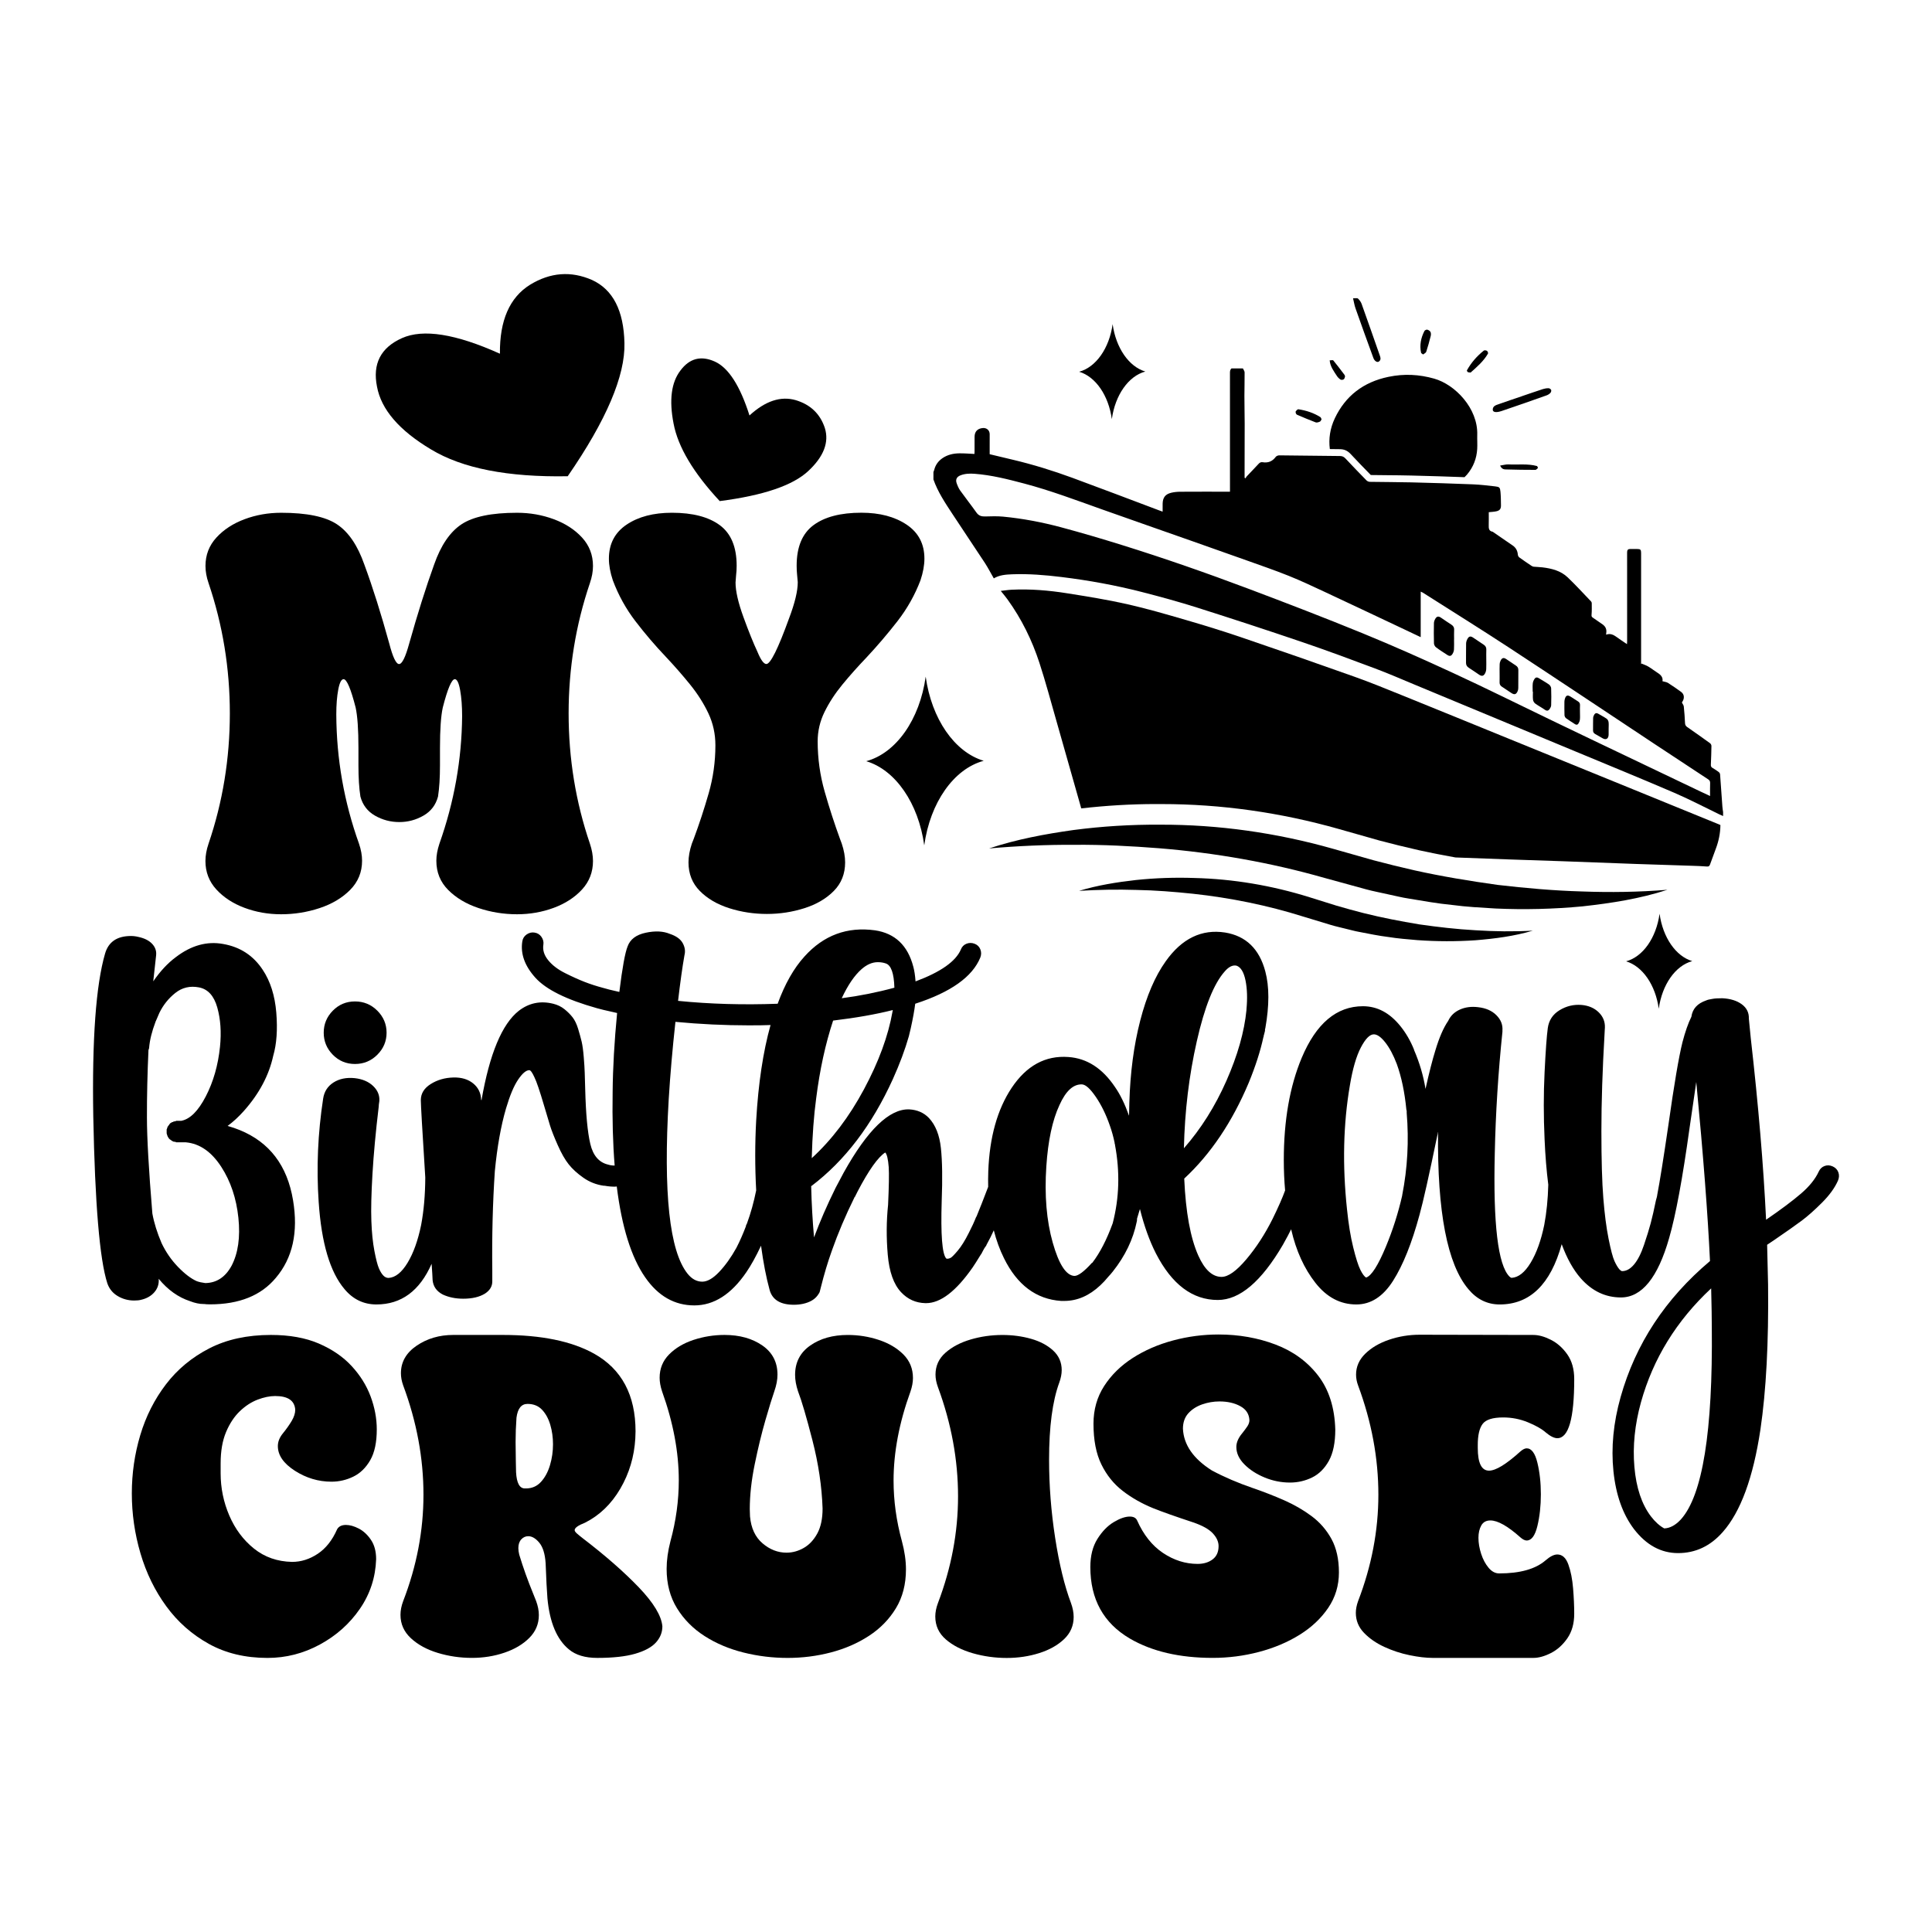
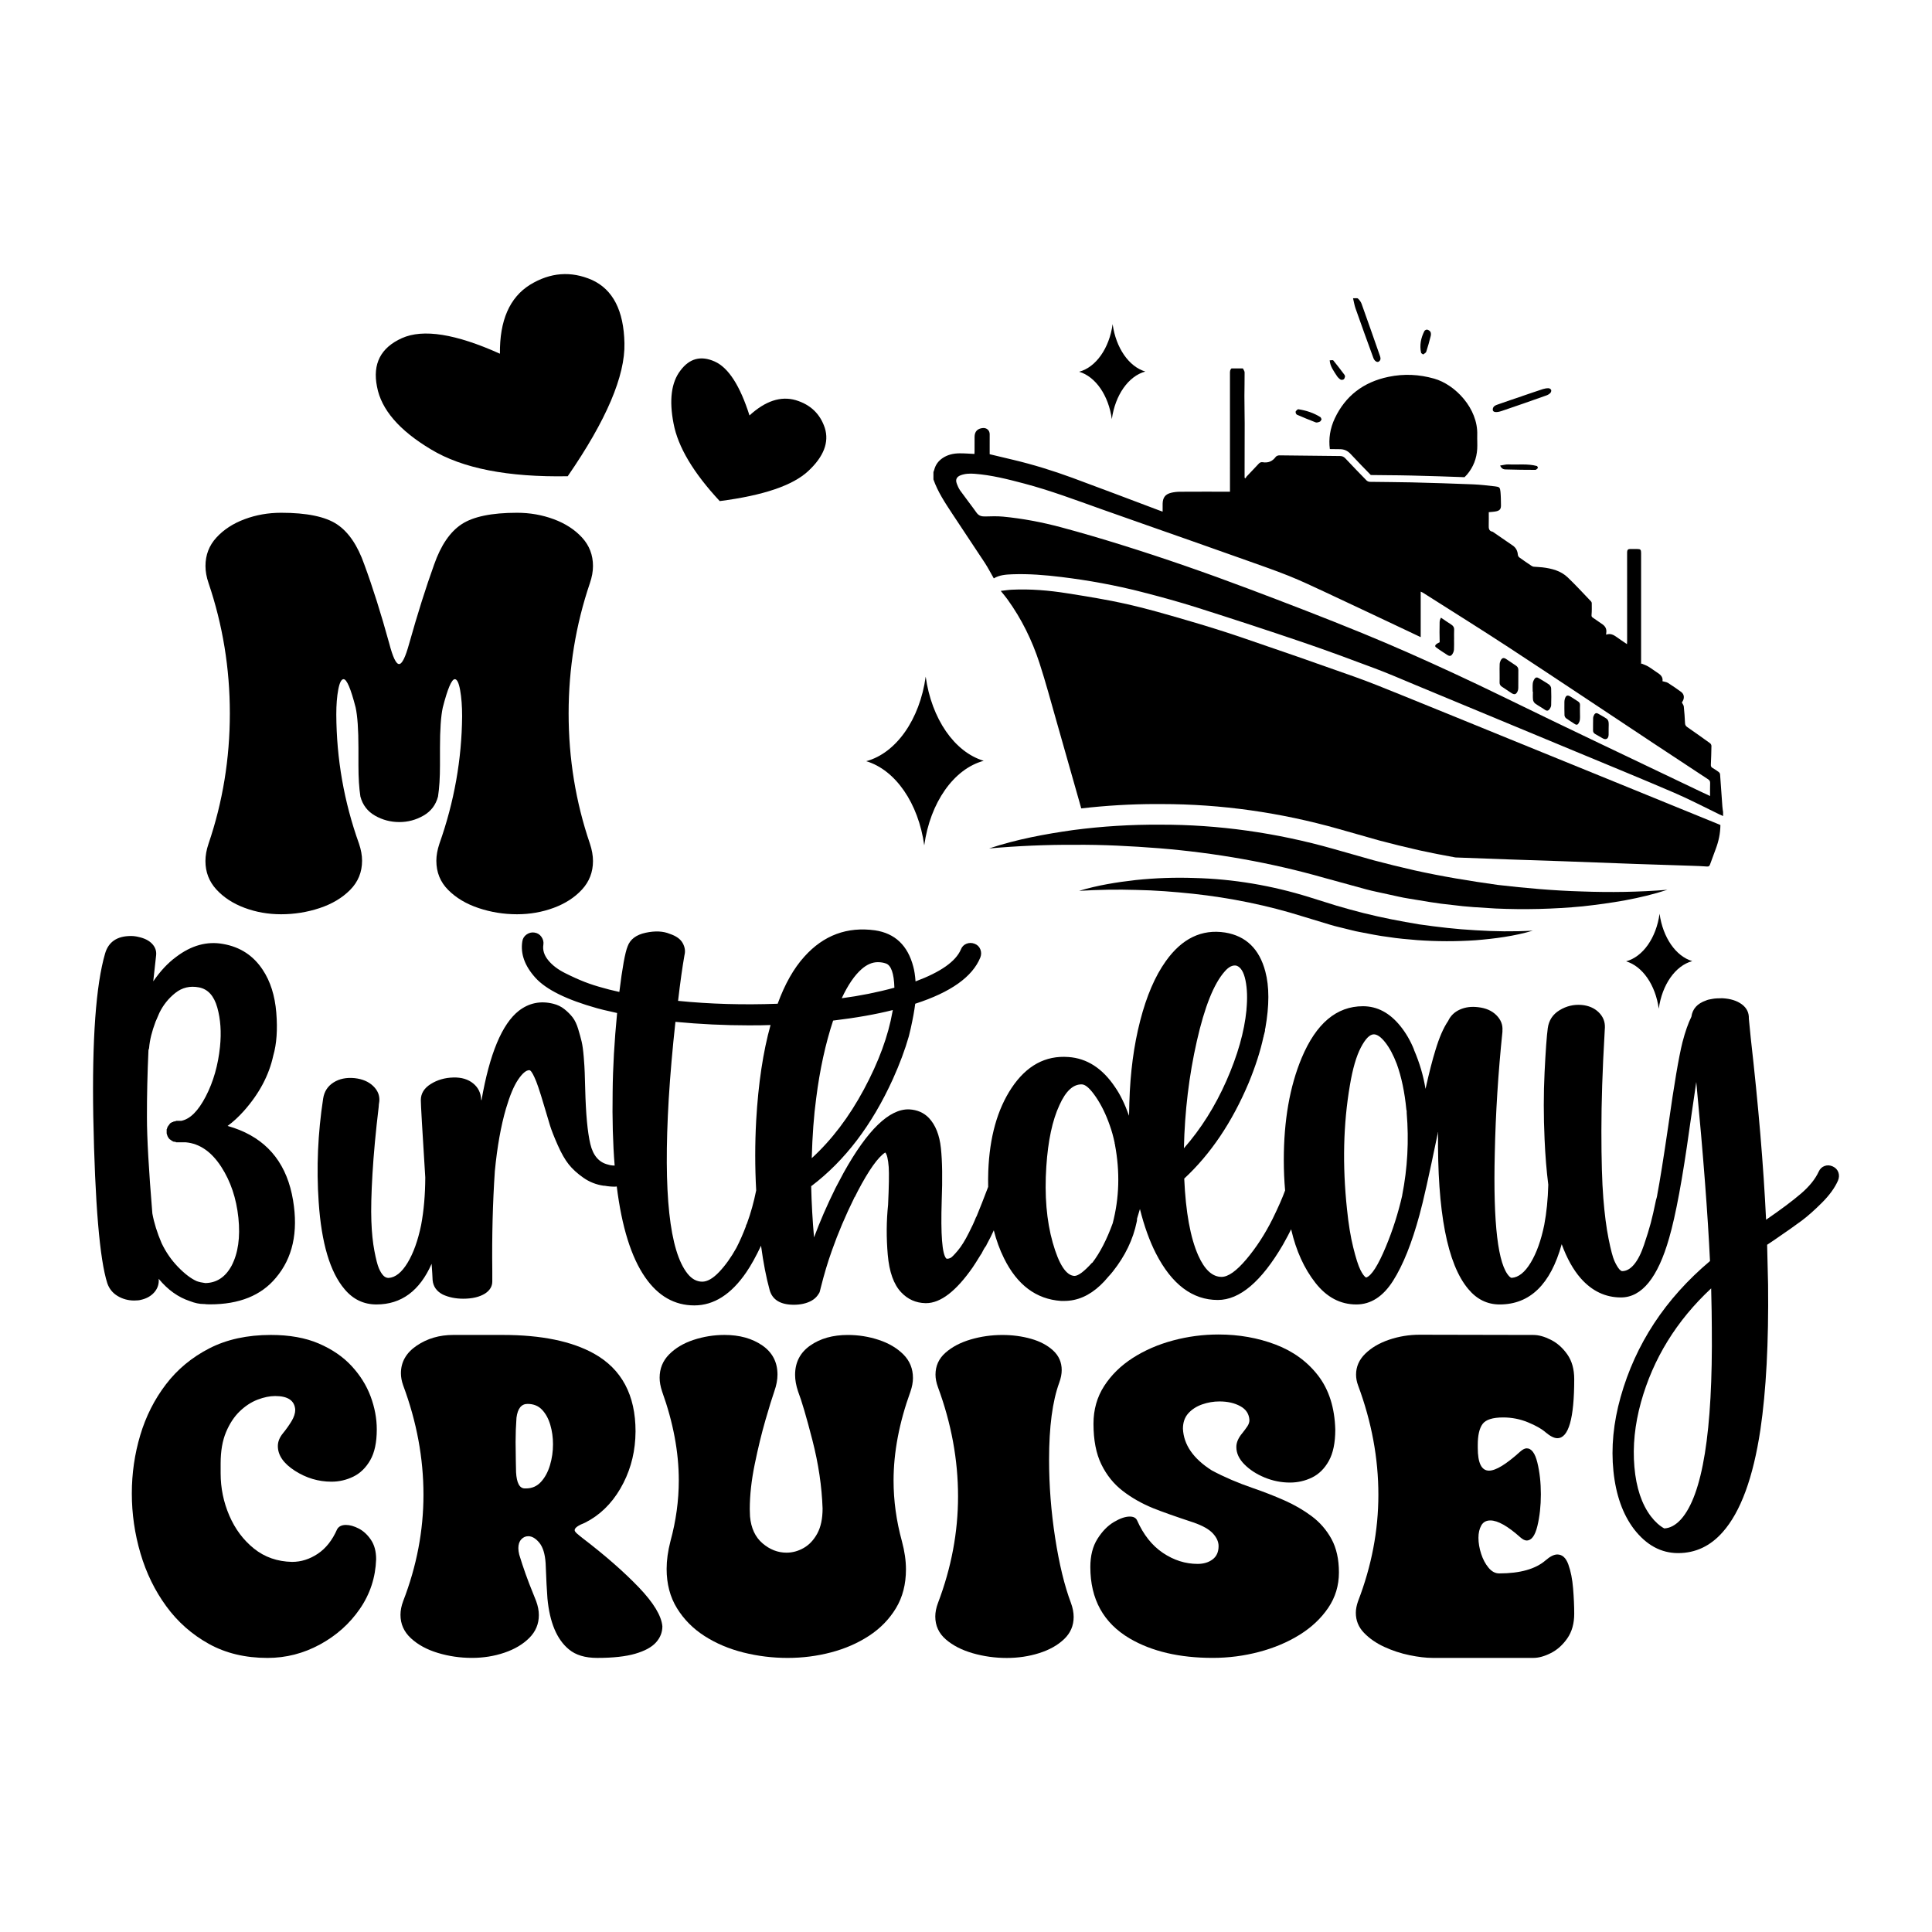
<svg xmlns="http://www.w3.org/2000/svg" version="1.1" id="Layer_1" x="0px" y="0px" viewBox="0 0 1080 1080" style="enable-background:new 0 0 1080 1080;" xml:space="preserve">
  <g>
    <path d="M114.84,481.32c0,6.16,2.04,11.46,6.11,15.9c4.07,4.44,9.32,7.86,15.74,10.26c6.42,2.4,13.24,3.6,20.44,3.6   c7.41,0,14.59-1.15,21.54-3.45c6.94-2.3,12.63-5.69,17.07-10.18c4.44-4.49,6.66-9.92,6.66-16.29c0-3.03-0.58-6.21-1.72-9.55   c-8.35-23.28-12.58-47.35-12.69-72.2c0-5.43,0.36-10.07,1.1-13.94c0.73-3.86,1.72-5.8,2.98-5.8c1.77,0,4.02,5.27,6.73,15.82   c1.04,4.8,1.57,12.32,1.57,22.55v9.71c0,7,0.36,12.84,1.1,17.54c1.25,4.7,3.97,8.25,8.14,10.65c4.18,2.4,8.72,3.6,13.63,3.6   c4.8,0,9.29-1.2,13.47-3.6c4.18-2.4,6.89-5.95,8.14-10.65c0.73-4.7,1.1-10.55,1.1-17.54v-9.71c0-10.23,0.52-17.75,1.57-22.55   c2.71-10.55,4.96-15.82,6.73-15.82c1.25,0,2.24,2.06,2.98,6.19c0.73,4.13,1.1,8.95,1.1,14.49c-0.21,24.23-4.44,47.98-12.69,71.26   c-1.15,3.45-1.72,6.63-1.72,9.55c0,6.48,2.22,11.93,6.66,16.37c4.44,4.44,10.1,7.81,16.99,10.1c6.89,2.3,14.04,3.45,21.46,3.45   c7.2,0,14.04-1.2,20.52-3.6c6.47-2.4,11.75-5.82,15.82-10.26c4.07-4.44,6.11-9.74,6.11-15.9c0-3.03-0.57-6.27-1.72-9.71   c-7.94-23.28-11.9-47.56-11.9-72.83c0-25.16,3.97-49.44,11.9-72.83c1.15-3.34,1.72-6.52,1.72-9.55c0-6.16-2.04-11.46-6.11-15.9   c-4.07-4.44-9.35-7.86-15.82-10.26c-6.48-2.4-13.31-3.6-20.52-3.6c-14.2,0-24.54,2.14-31.01,6.42   c-6.48,4.28-11.59,11.8-15.35,22.55c-4.6,12.74-9.24,27.46-13.94,44.17c-2.09,7.62-3.97,11.43-5.64,11.43   c-1.67,0-3.5-3.81-5.48-11.43c-4.6-16.71-9.24-31.43-13.94-44.17c-3.76-10.75-8.88-18.27-15.35-22.55   c-6.48-4.28-16.86-6.42-31.17-6.42c-7.2,0-14.02,1.2-20.44,3.6c-6.42,2.4-11.67,5.82-15.74,10.26c-4.07,4.44-6.11,9.74-6.11,15.9   c0,3.03,0.57,6.21,1.72,9.55c7.93,23.39,11.9,47.67,11.9,72.83c0,25.27-3.97,49.55-11.9,72.83   C115.41,475.05,114.84,478.29,114.84,481.32z" />
-     <path d="M340.38,312.32c0,3.66,0.73,7.67,2.19,12.06c3.13,8.36,7.36,16,12.69,22.94c5.33,6.95,10.96,13.55,16.92,19.81   c4.91,5.22,9.45,10.41,13.63,15.58c4.18,5.17,7.57,10.52,10.18,16.05c2.61,5.54,3.92,11.49,3.92,17.86   c0,9.19-1.25,18.14-3.76,26.86c-2.51,8.72-5.27,17.15-8.3,25.29l-1.1,2.82c-1.25,3.76-1.88,7.26-1.88,10.49   c0,6.37,2.11,11.7,6.34,15.98c4.23,4.28,9.71,7.49,16.45,9.63c6.73,2.14,13.76,3.21,21.07,3.21c7.2,0,14.17-1.07,20.91-3.21   c6.73-2.14,12.22-5.35,16.45-9.63c4.23-4.28,6.34-9.61,6.34-15.98c0-3.24-0.63-6.73-1.88-10.49l-0.94-2.51   c-3.13-8.56-6.01-17.41-8.61-26.55c-2.61-9.14-3.92-18.51-3.92-28.11c0-5.74,1.28-11.22,3.84-16.45   c2.56-5.22,5.9-10.34,10.02-15.35c4.12-5.01,8.59-10.02,13.39-15.04c6.05-6.47,11.82-13.23,17.31-20.28   c5.48-7.05,9.79-14.7,12.92-22.94c1.46-4.39,2.19-8.4,2.19-12.06c0-8.25-3.32-14.59-9.95-19.03c-6.63-4.44-15.06-6.66-25.29-6.66   c-11.59,0-20.52,2.32-26.78,6.97c-6.26,4.65-9.4,12.19-9.4,22.63c0,1.88,0.08,3.5,0.23,4.86c0.16,1.36,0.29,2.82,0.39,4.39   c0,4.91-1.62,11.64-4.86,20.2c-6.16,17.02-10.39,25.53-12.69,25.53c-1.46,0-3.13-2.3-5.01-6.89c-2.3-4.91-4.91-11.38-7.83-19.42   c-2.92-8.04-4.39-14.46-4.39-19.26l0.31-4.07c0.21-1.67,0.31-3.45,0.31-5.32c0-10.44-3.13-17.98-9.4-22.63   c-6.27-4.64-15.19-6.97-26.78-6.97c-10.34,0-18.79,2.22-25.37,6.66C343.66,297.73,340.38,304.07,340.38,312.32z" />
    <path d="M158.15,801.24c-1.89,2.31-2.83,4.68-2.83,7.12c0,5.12,3.17,9.72,9.51,13.8c6.34,4.07,13.17,6.11,20.47,6.11   c4.28,0,8.36-0.95,12.22-2.83c3.86-1.89,7.01-4.95,9.45-9.2c2.44-4.24,3.65-9.97,3.65-17.2c0-6.13-1.16-12.28-3.46-18.46   c-2.31-6.17-5.86-11.84-10.65-17.01c-4.79-5.17-10.9-9.34-18.33-12.54c-7.43-3.19-16.36-4.79-26.77-4.79   c-13.19,0-24.65,2.5-34.39,7.5c-9.74,5-17.83,11.7-24.25,20.1c-6.42,8.4-11.21,17.87-14.36,28.41c-3.15,10.54-4.72,21.4-4.72,32.57   c0,11.42,1.62,22.61,4.85,33.58c3.23,10.96,8.04,20.81,14.43,29.54c6.38,8.74,14.3,15.73,23.75,20.98   c9.45,5.25,20.39,7.87,32.82,7.87c10.33,0,20.09-2.5,29.29-7.5c9.2-5,16.65-11.65,22.36-19.97c5.71-8.31,8.73-17.55,9.07-27.72   c0-4.37-0.97-7.98-2.9-10.83c-1.93-2.85-4.2-4.95-6.8-6.3c-2.6-1.34-5-2.02-7.18-2.02c-2.35,0-3.99,0.8-4.91,2.39   c-2.69,6.13-6.3,10.71-10.83,13.73c-4.54,3.02-9.32,4.54-14.36,4.54c-8.23-0.17-15.33-2.65-21.29-7.43   c-5.96-4.79-10.56-10.94-13.8-18.46c-3.23-7.52-4.85-15.39-4.85-23.62v-5.54c0-6.89,1.01-12.72,3.02-17.51   c2.02-4.79,4.58-8.67,7.69-11.65c3.11-2.98,6.43-5.14,9.95-6.49c3.53-1.34,6.8-2.02,9.83-2.02c7.14,0,10.88,2.56,11.21,7.69   c0,1.93-0.67,4.03-2.02,6.3C161.65,796.64,160.04,798.93,158.15,801.24z" />
    <path d="M325.9,860.01c-1.51-1.18-2.67-2.12-3.46-2.83c-0.8-0.71-1.2-1.32-1.2-1.83c0-1.26,1.93-2.65,5.8-4.16   c8.15-4.11,14.72-10.46,19.72-19.02c5-8.57,7.79-17.93,8.38-28.1l0.13-3.91c0-20.32-7.73-34.81-23.18-43.46   c-12.52-6.97-29.52-10.46-51.02-10.46h-27.72c-7.73,0-14.53,2-20.41,5.98c-5.88,3.99-8.82,9.13-8.82,15.43   c0,2.19,0.42,4.45,1.26,6.8c7.56,20.33,11.34,40.69,11.34,61.1c0,20.07-3.78,39.9-11.34,59.47c-1.01,2.69-1.51,5.25-1.51,7.69   c0,5.12,1.95,9.49,5.86,13.1c3.91,3.61,8.92,6.34,15.06,8.19c6.13,1.85,12.47,2.77,19.02,2.77c6.38,0,12.43-0.96,18.14-2.9   c5.71-1.93,10.35-4.68,13.92-8.25c3.57-3.57,5.35-7.83,5.35-12.79c0-2.44-0.5-5.04-1.51-7.81l-1.76-4.41   c-2.94-7.14-5.5-14.32-7.69-21.54c-0.34-1.34-0.5-2.56-0.5-3.65c0-2.1,0.55-3.74,1.64-4.91c1.09-1.18,2.39-1.76,3.91-1.76   c2.1,0,4.16,1.22,6.17,3.65c2.02,2.44,3.19,6.26,3.53,11.47c0.33,8.9,0.67,15.46,1.01,19.65c1.26,13.44,5.25,22.93,11.97,28.47   c3.78,3.19,9.07,4.79,15.87,4.79c8.82,0,15.89-0.78,21.23-2.33c5.33-1.55,9.2-3.65,11.59-6.3c2.39-2.65,3.59-5.65,3.59-9.01   c-0.5-5.88-4.89-13.14-13.17-21.8C348.81,878.7,338.41,869.59,325.9,860.01z M307.44,819.07c-1.13,3.78-2.81,6.89-5.04,9.32   c-2.23,2.44-5.02,3.65-8.38,3.65h-0.63c-2.94,0-4.58-3.02-4.91-9.07l-0.13-6.3l-0.13-10.58c0-4.54,0.17-9.07,0.5-13.61   c0.67-5.12,2.73-7.69,6.17-7.69c3.36,0,6.07,1.09,8.13,3.28c2.06,2.19,3.59,5,4.6,8.44c1.01,3.44,1.51,7.05,1.51,10.83   C309.14,811.38,308.57,815.29,307.44,819.07z" />
    <path d="M491.26,749.02c-5.59-1.85-11.36-2.77-17.32-2.77c-8.4,0-15.41,1.97-21.04,5.92c-5.63,3.95-8.44,9.41-8.44,16.38   c0,2.86,0.55,5.92,1.64,9.2c2.02,5.21,4.7,14.34,8.06,27.4c3.36,13.06,5.25,25.76,5.67,38.11c0,5.71-0.99,10.37-2.96,13.98   c-1.97,3.61-4.49,6.3-7.56,8.06c-3.07,1.76-6.28,2.65-9.64,2.65c-4.87,0-9.34-1.74-13.42-5.23c-4.07-3.48-6.41-8.5-6.99-15.06   l-0.13-4.03c0-7.73,0.92-16.1,2.77-25.13c1.85-9.03,3.84-17.24,5.98-24.63c2.14-7.39,3.8-12.77,4.98-16.13   c1.18-3.36,1.76-6.47,1.76-9.32c0-6.97-2.83-12.41-8.5-16.32c-5.67-3.91-12.71-5.86-21.1-5.86c-5.96,0-11.74,0.93-17.32,2.77   c-5.59,1.85-10.14,4.56-13.67,8.13c-3.53,3.57-5.29,7.92-5.29,13.04c0,2.35,0.46,4.91,1.39,7.69c6.21,17.3,9.32,33.85,9.32,49.64   c0,11.34-1.56,22.68-4.66,34.02c-1.43,5.54-2.14,10.71-2.14,15.5c0,8.4,1.93,15.73,5.79,21.98c3.86,6.26,9.01,11.45,15.43,15.56   c6.43,4.12,13.67,7.18,21.73,9.2c8.06,2.02,16.29,3.02,24.69,3.02c8.32,0,16.4-1.03,24.25-3.09c7.85-2.06,14.93-5.14,21.23-9.26   c6.3-4.11,11.32-9.26,15.06-15.43c3.74-6.17,5.61-13.42,5.61-21.73c0-4.87-0.76-10.12-2.27-15.75   c-3.11-11.34-4.66-22.63-4.66-33.89c0-15.79,3.15-32.38,9.45-49.77c0.92-2.69,1.39-5.21,1.39-7.56c0-5.21-1.79-9.59-5.35-13.17   C501.42,753.57,496.84,750.86,491.26,749.02z" />
    <path d="M589.84,859.7c-2.27-14.66-3.4-29.25-3.4-43.78c0-18.31,1.89-32.63,5.67-42.96c0.92-2.52,1.39-4.87,1.39-7.05   c0-4.37-1.6-8.02-4.79-10.96c-3.19-2.94-7.31-5.12-12.35-6.55c-5.04-1.43-10.37-2.14-16-2.14c-6.13,0-12.05,0.84-17.76,2.52   c-5.71,1.68-10.42,4.16-14.11,7.43c-3.7,3.28-5.54,7.35-5.54,12.22c0,2.19,0.46,4.54,1.39,7.06c7.47,20.24,11.21,40.57,11.21,60.98   c0,20.08-3.74,39.94-11.21,59.59c-1.01,2.69-1.51,5.21-1.51,7.56c0,5.12,1.95,9.39,5.86,12.79c3.91,3.4,8.92,5.98,15.06,7.75   c6.13,1.76,12.47,2.65,19.02,2.65c6.38,0,12.43-0.9,18.14-2.71c5.71-1.8,10.35-4.41,13.92-7.81c3.57-3.4,5.35-7.54,5.35-12.41   c0-2.44-0.5-5.04-1.51-7.81C595.05,886.47,592.11,874.35,589.84,859.7z" />
    <path d="M733.21,847.54c-4.62-3.44-9.74-6.4-15.37-8.88c-5.63-2.48-11.38-4.72-17.26-6.74c-8.57-2.94-16.3-6.26-23.18-9.95   c-10.33-6.55-15.71-14.32-16.13-23.31c0-3.53,1.01-6.4,3.02-8.63c2.02-2.22,4.6-3.88,7.75-4.98c3.15-1.09,6.36-1.64,9.64-1.64   c4.54,0,8.42,0.88,11.65,2.65c3.23,1.76,4.93,4.37,5.1,7.81c0,1.18-0.4,2.35-1.2,3.53c-0.8,1.18-1.7,2.39-2.71,3.65   c-2.27,2.69-3.4,5.29-3.4,7.81c0,3.45,1.49,6.68,4.47,9.7c2.98,3.02,6.76,5.48,11.34,7.37c4.58,1.89,9.3,2.83,14.17,2.83   c4.37,0,8.48-0.95,12.35-2.83c3.86-1.89,6.99-5,9.39-9.32c2.39-4.32,3.59-10.14,3.59-17.45c-0.34-12.26-3.53-22.32-9.57-30.17   c-6.05-7.85-14.01-13.65-23.87-17.39c-9.87-3.74-20.47-5.61-31.81-5.61c-8.65,0-17.13,1.11-25.45,3.34   c-8.32,2.23-15.81,5.48-22.49,9.76c-6.68,4.28-12.01,9.51-16,15.68c-3.99,6.17-5.98,13.21-5.98,21.1c0,9.16,1.47,16.74,4.41,22.74   c2.94,6.01,6.91,10.94,11.91,14.8c5,3.86,10.69,7.1,17.07,9.7c5.04,2.02,12.51,4.66,22.43,7.94c5.12,1.76,8.76,3.8,10.9,6.11   c2.14,2.31,3.21,4.68,3.21,7.12c0,3.28-1.11,5.75-3.34,7.43c-2.23,1.68-5.02,2.52-8.38,2.52c-6.8,0-13.25-2.04-19.34-6.11   c-6.09-4.07-10.94-10.18-14.55-18.33c-0.67-1.34-2.02-2.02-4.03-2.02c-2.52,0-5.5,1.03-8.95,3.09c-3.44,2.06-6.49,5.19-9.13,9.39   c-2.65,4.2-3.97,9.45-3.97,15.75c0,17.97,7.35,31.29,22.05,39.94c12.35,7.22,27.8,10.83,46.36,10.83c8.82,0,17.45-1.11,25.89-3.34   c8.44-2.22,16-5.42,22.68-9.57c6.68-4.16,12.01-9.18,16-15.06c3.99-5.88,5.98-12.47,5.98-19.78c0-7.39-1.39-13.63-4.16-18.71   C741.53,855.25,737.83,850.98,733.21,847.54z" />
    <path d="M828.78,796.01c1.81-2.44,5.65-3.65,11.53-3.65c4.79,0,9.39,0.9,13.8,2.71c4.41,1.81,7.7,3.68,9.89,5.61   c2.6,2.19,4.79,3.28,6.55,3.28c6.3,0,9.45-11,9.45-33.01c0-5.54-1.28-10.14-3.84-13.8c-2.56-3.65-5.63-6.38-9.2-8.19   c-3.57-1.8-6.82-2.71-9.76-2.71l-63.62-0.13c-5.88,0-11.55,0.93-17.01,2.77c-5.46,1.85-9.91,4.45-13.35,7.81   c-3.45,3.36-5.17,7.27-5.17,11.72c0,2.02,0.38,4.03,1.13,6.05c7.56,20.33,11.34,40.69,11.34,61.1c0,19.99-3.78,39.81-11.34,59.47   c-0.84,2.35-1.26,4.54-1.26,6.55c0,4.28,1.51,8,4.54,11.15c3.02,3.15,6.8,5.78,11.34,7.87c4.54,2.1,9.26,3.65,14.17,4.66   c4.91,1.01,9.22,1.51,12.91,1.51h56.32c2.94,0,6.19-0.9,9.76-2.71c3.57-1.8,6.63-4.55,9.2-8.25c2.56-3.7,3.84-8.27,3.84-13.73   c0-4.28-0.21-9.01-0.63-14.17c-0.42-5.16-1.3-9.62-2.65-13.35c-1.34-3.74-3.4-5.61-6.17-5.61c-1.85,0-4.03,1.09-6.55,3.28   c-5.63,4.87-14.28,7.31-25.95,7.31c-2.19,0-4.16-1.05-5.92-3.15c-1.76-2.1-3.15-4.7-4.16-7.81c-1.01-3.11-1.51-6.09-1.51-8.95   c0-2.69,0.52-4.98,1.57-6.87c1.05-1.89,2.75-2.83,5.1-2.83c4.11,0,9.7,3.15,16.76,9.45c1.34,1.18,2.52,1.76,3.53,1.76   c2.69,0,4.68-2.69,5.98-8.06c1.3-5.37,1.95-11.3,1.95-17.76c0-6.47-0.65-12.37-1.95-17.7c-1.3-5.33-3.3-8-5.98-8   c-1.01,0-2.19,0.59-3.53,1.76c-7.9,7.14-13.73,10.71-17.51,10.71c-4.2,0-6.3-4.24-6.3-12.73v-1.51   C826.07,802.39,826.97,798.45,828.78,796.01z" />
    <path d="M78.72,726.63c3.21-0.71,5.74-2.14,7.58-4.28c1.84-2.14,2.65-4.64,2.41-7.49c5.11,6.19,10.94,10.35,17.49,12.49   c2.73,1.07,5.29,1.61,7.67,1.61h0.36c0.71,0.12,1.78,0.18,3.21,0.18c16.29,0,28.55-4.94,36.75-14.81   c9.4-11.06,12.61-25.51,9.63-43.36c-3.21-19.39-13.15-32.47-29.8-39.25c-2.02-0.83-4.28-1.61-6.78-2.32   c3.09-2.26,6.12-5.05,9.1-8.39c8.56-9.63,14.03-19.92,16.41-30.87c1.9-6.54,2.47-14.57,1.7-24.09c-0.78-9.51-3.3-17.48-7.58-23.91   c-5.24-7.97-12.61-12.79-22.12-14.45c-9.04-1.66-17.84,0.78-26.41,7.32c-4.52,3.33-8.74,7.85-12.67,13.56   c0.24-2.26,0.77-7.14,1.61-14.63c0.24-2.38-0.51-4.49-2.23-6.33c-1.73-1.84-4.25-3.12-7.58-3.84c-1.43-0.36-2.85-0.54-4.28-0.54   c-7.73,0-12.55,3.27-14.45,9.81c-5.12,17.6-7.32,47.94-6.6,91c0.95,48.89,3.57,79.99,7.85,93.32c1.07,3.09,3,5.47,5.8,7.14   c2.79,1.66,5.86,2.5,9.19,2.5C76.63,726.99,77.88,726.87,78.72,726.63z M83,586.93c0.24-0.47,0.36-0.89,0.36-1.25   c0.36-4.28,1.54-9.1,3.57-14.45c0-0.12,0.06-0.27,0.18-0.45c0.12-0.18,0.18-0.33,0.18-0.45l0.18-0.36l1.61-3.75   c2.14-4.4,5.11-8.12,8.92-11.15c3.81-3.03,8.21-4.07,13.2-3.12c5,0.95,8.41,4.7,10.26,11.24c1.84,6.54,2.35,13.86,1.52,21.95   c-1.07,10.35-3.72,19.6-7.94,27.74c-4.22,8.15-8.77,12.7-13.65,13.65h-2.86l-0.18,0.18h-0.18h-0.18l-0.36,0.18h-0.36h-0.18   l-0.18,0.18l-0.36,0.18h-0.18H96.2l-0.18,0.18c-0.12,0-0.18,0.03-0.18,0.09c0,0.06-0.06,0.09-0.18,0.09l-0.18,0.18h-0.18   l-0.18,0.18l-0.18,0.18l-0.18,0.36H94.6v0.18c-0.12,0.12-0.24,0.27-0.36,0.45c-0.12,0.18-0.24,0.33-0.36,0.45v0.18H93.7v0.18   l-0.18,0.36v0.18l-0.18,0.36V631c0,0.12-0.03,0.18-0.09,0.18c-0.06,0-0.09,0.06-0.09,0.18v0.18v0.54v0.36v0.18v0.18v0.36v0.18v0.18   c0,0.12,0.03,0.24,0.09,0.36c0.06,0.12,0.09,0.24,0.09,0.36l0.18,0.36v0.18v0.18h0.18v0.18v0.18l0.18,0.18l0.18,0.36l0.18,0.18   v0.18l0.36,0.36l0.18,0.18l0.18,0.18l0.36,0.18l0.18,0.18c0.12,0.12,0.24,0.18,0.36,0.18l0.36,0.36h0.18l0.18,0.18h0.18l0.18,0.18   h0.36c0.12,0,0.27,0.03,0.45,0.09c0.18,0.06,0.38,0.09,0.62,0.09v0.18h0.36h0.18h0.89h0.36h0.89h2.32h0.54   c7.73,0.71,14.33,5.29,19.8,13.74c5.23,8.09,8.41,17.57,9.55,28.46c1.13,10.88-0.15,19.84-3.84,26.85   c-3.45,6.31-8.33,9.52-14.63,9.63c-1.9-0.24-3.51-0.59-4.82-1.07c-3.21-1.43-6.69-4.07-10.44-7.94c-3.75-3.86-6.81-8.3-9.19-13.29   c-2.5-5.83-4.22-11.36-5.17-16.59c-2.02-24.5-3.03-42.4-3.03-53.7C82.11,612.56,82.4,600.01,83,586.93z" />
-     <path d="M186.04,564.98c-3.39,3.45-5.08,7.55-5.08,12.31c0,4.76,1.69,8.86,5.08,12.31c3.39,3.45,7.52,5.17,12.4,5.17   c4.88,0,9.04-1.72,12.49-5.17c3.45-3.45,5.17-7.55,5.17-12.31c0-4.76-1.73-8.86-5.17-12.31c-3.45-3.45-7.61-5.17-12.49-5.17   C193.56,559.81,189.43,561.53,186.04,564.98z" />
    <path d="M1027.66,655.35c-0.54-1.49-1.58-2.59-3.12-3.3c-1.55-0.71-3.06-0.8-4.55-0.27c-1.49,0.54-2.59,1.58-3.3,3.12   c-1.9,4.16-5.2,8.27-9.9,12.31c-4.7,4.04-11.21,8.92-19.54,14.63c-1.43-29.98-4.28-63.81-8.56-101.52   c-0.71-7.14-1.07-10.76-1.07-10.88c0.12-3.33-1.19-6-3.93-8.03c-2.74-2.02-6.36-3.15-10.88-3.39c-2.5,0-4.34,0.12-5.53,0.36   c-1.67,0.24-2.85,0.54-3.57,0.89c-4.88,1.67-7.61,4.7-8.21,9.1c-1.78,3.57-3.45,8.33-5,14.27c-2.02,8.09-4.64,23.49-7.85,46.21   c-2.74,18.68-4.82,31.7-6.24,39.07c0,0.24-0.09,0.71-0.27,1.43s-0.33,1.25-0.45,1.61c-1.07,5.24-2.05,9.52-2.94,12.85   c-0.89,3.33-2.14,7.38-3.75,12.13c-1.61,4.76-3.45,8.39-5.53,10.88c-2.08,2.5-4.31,3.75-6.69,3.75c-0.36,0-0.83-0.3-1.43-0.89   c-0.95-1.07-1.9-2.65-2.85-4.73c-0.95-2.08-2.05-6.24-3.3-12.49s-2.23-13.83-2.94-22.75c-0.71-8.92-1.07-21.41-1.07-37.47   c0-16.06,0.59-34.26,1.78-54.6c0-0.47,0.03-1.07,0.09-1.78c0.06-0.71,0.09-1.19,0.09-1.43c0.12-3.33-1.04-6.18-3.48-8.56   c-2.44-2.38-5.62-3.75-9.55-4.1c-4.4-0.36-8.51,0.62-12.31,2.94c-3.81,2.32-6.01,5.68-6.6,10.08c-0.6,4.4-1.19,12.61-1.78,24.62   c-0.59,12.01-0.59,24.5,0,37.47c0.4,9.18,1.09,17.63,2.07,25.38c-0.21,8.1-0.96,15.58-2.25,22.44c-1.78,8.68-4.31,15.73-7.58,21.14   c-3.27,5.41-6.81,8.24-10.62,8.48c-0.36,0-0.77-0.24-1.25-0.71c-6.42-6.42-9.16-29.38-8.21-68.87c0.47-22.36,1.9-45.02,4.28-67.98   v-0.71c0.24-3.21-0.89-6.07-3.39-8.56c-2.5-2.5-5.89-3.98-10.17-4.46c-3.81-0.47-7.23-0.03-10.26,1.34   c-3.03,1.37-5.2,3.48-6.51,6.33c-2.62,3.81-5,9.28-7.14,16.41c-1.67,5.35-3.51,12.55-5.53,21.59c-1.19-7.37-3.33-14.63-6.42-21.77   v-0.18c-2.02-5-4.58-9.39-7.67-13.2c-5.95-7.37-12.91-11.06-20.88-11.06c-14.75,0-26.17,9.63-34.26,28.9   c-6.66,15.94-9.99,34.97-9.99,57.1c0,5.85,0.25,11.5,0.73,16.98c-1.48,4.1-3.8,9.38-6.97,15.85c-4.28,8.56-9.19,16.12-14.72,22.66   c-5.53,6.54-10.14,9.81-13.83,9.81c-5.12,0-9.46-3.98-13.02-11.95c-4.4-9.87-7.02-24.2-7.85-43   c14.75-13.68,26.76-31.52,36.04-53.53c3.81-9.28,6.54-17.78,8.21-25.51c0.12-0.24,0.18-0.47,0.18-0.71c0-0.24,0.06-0.47,0.18-0.71   l0.54-2.14c0-0.12,0-0.33,0-0.62c0-0.3,0.06-0.56,0.18-0.8c2.26-12.73,2.26-23.31,0-31.76c-3.33-12.61-10.83-19.86-22.48-21.77   c-13.09-2.02-24.15,3.33-33.19,16.06c-5.95,8.33-10.71,19.39-14.27,33.19c-3.57,13.8-5.59,29.08-6.07,45.85   c0,0.83-0.03,2.08-0.09,3.75c-0.06,1.67-0.09,2.85-0.09,3.57c-2.38-6.66-5-12.01-7.85-16.06c-7.02-10.47-15.7-16.06-26.05-16.77   c-12.85-0.95-23.43,4.82-31.76,17.31c-7.97,12.02-12.31,27.54-13.02,46.57c-0.11,2.98-0.12,5.87-0.06,8.71   c-2.4,6.35-4.59,11.89-6.54,16.63l-0.18,0.18c-1.07,2.74-2.44,5.71-4.1,8.92c-2.14,4.28-4.22,7.61-6.24,9.99   c-2.02,2.38-3.36,3.72-4.01,4.01c-0.65,0.3-1.22,0.45-1.69,0.45c-0.36,0-0.6-0.06-0.71-0.18c-2.26-2.5-3.09-13.26-2.5-32.29   c0.47-12.25,0.33-22.04-0.45-29.35c-0.77-7.31-3.01-12.93-6.69-16.86c-2.85-2.97-6.54-4.58-11.06-4.82   c-11.06-0.36-23.26,11.42-36.58,35.33c-2.85,5.35-4.34,8.15-4.46,8.39c0,0.12-0.03,0.18-0.09,0.18c-0.06,0-0.09,0.06-0.09,0.18   c-4.76,9.63-8.74,18.8-11.95,27.48c-0.83-9.28-1.37-18.85-1.61-28.73h0.18c18.67-14.15,33.84-34.08,45.5-59.77   c3.81-8.45,6.78-16.42,8.92-23.91c0.47-1.9,0.83-3.39,1.07-4.46c1.19-5.35,2.02-9.93,2.5-13.74c19.86-6.42,32-15.05,36.4-25.87   c0.59-1.54,0.59-3.06,0-4.55c-0.6-1.49-1.67-2.53-3.21-3.12c-1.55-0.59-3.06-0.59-4.55,0c-1.49,0.6-2.53,1.67-3.12,3.21   c-2.85,6.66-11.3,12.61-25.34,17.84c-0.24-3.33-0.66-6.07-1.25-8.21c-3.09-11.89-10.23-18.67-21.41-20.34   c-15.58-2.14-28.73,2.74-39.43,14.63c-5.95,6.54-10.95,15.34-14.99,26.41c-19.27,0.71-37.83,0.18-55.67-1.61   c1.19-10.23,2.38-18.73,3.57-25.51c0.59-2.26,0.27-4.52-0.98-6.78c-1.25-2.26-3.66-3.98-7.23-5.17c-3.69-1.54-8.18-1.75-13.47-0.62   c-5.29,1.13-8.65,3.66-10.08,7.58c-1.43,3.45-2.97,11.95-4.64,25.51c-4.28-0.95-7.37-1.72-9.28-2.32   c-3.57-0.95-6.96-2.05-10.17-3.3s-6.84-2.88-10.88-4.91c-4.04-2.02-7.2-4.43-9.46-7.23c-2.26-2.79-3.15-5.68-2.68-8.65   c0.24-1.54-0.12-3-1.07-4.37c-0.95-1.37-2.26-2.17-3.93-2.41c-1.54-0.24-3,0.12-4.37,1.07c-1.37,0.95-2.17,2.26-2.41,3.93   c-1.07,6.9,1.37,13.65,7.32,20.25c5.95,6.6,17.43,12.28,34.44,17.04c1.07,0.36,4.82,1.25,11.24,2.68   c-1.54,15.94-2.38,30.63-2.5,44.07c-0.25,15.18,0.13,28.91,1.13,41.21c-1.38-0.01-2.59-0.19-3.63-0.53   c-5.12-1.19-8.45-5.05-9.99-11.6c-1.55-6.54-2.5-16.77-2.85-30.69c-0.12-4.04-0.21-7.11-0.27-9.19c-0.06-2.08-0.24-4.97-0.54-8.65   c-0.3-3.69-0.69-6.54-1.16-8.56c-0.48-2.02-1.13-4.4-1.96-7.14c-0.83-2.73-1.87-4.91-3.12-6.51c-1.25-1.61-2.77-3.12-4.55-4.55   c-1.78-1.43-3.87-2.44-6.24-3.03c-7.14-1.78-13.56-0.47-19.27,3.93c-9.4,7.38-16.36,24.09-20.88,50.14v-0.18l-0.18-0.18   c-0.12-3.81-1.61-6.87-4.46-9.19c-2.85-2.32-6.54-3.42-11.06-3.3c-4.76,0.12-8.98,1.34-12.67,3.66c-3.69,2.32-5.53,5.32-5.53,9.01   c0,2.49,0.83,16.89,2.49,43.2c-0.04,9.7-0.81,18.56-2.31,26.56c-1.78,8.68-4.31,15.73-7.58,21.14c-3.27,5.41-6.81,8.24-10.62,8.48   c-1.07,0-2.02-0.42-2.85-1.25c-0.95-0.95-1.81-2.35-2.59-4.19c-0.78-1.84-1.61-5.08-2.5-9.72c-0.89-4.64-1.46-10.2-1.69-16.68   c-0.24-6.48-0.03-15.25,0.62-26.32c0.65-11.06,1.81-23.55,3.48-37.47c0-0.36,0.03-0.8,0.09-1.34c0.06-0.54,0.12-0.95,0.18-1.25   c0.06-0.3,0.09-0.5,0.09-0.62c0.24-3.21-0.92-6.04-3.48-8.47c-2.56-2.44-5.98-3.89-10.26-4.37c-4.64-0.47-8.6,0.33-11.87,2.41   c-3.27,2.08-5.2,5.08-5.8,9.01c-2.97,19.39-3.81,38.66-2.5,57.81c1.54,22.96,6.36,39.19,14.45,48.71   c4.76,5.71,10.71,8.56,17.84,8.56c13.89,0,24.17-7.58,30.84-22.72c0.3,4.05,0.49,7.1,0.56,9.16c0.36,3.57,2.26,6.24,5.71,8.03   c3.33,1.54,7.14,2.32,11.42,2.32c5,0,9.04-0.95,12.13-2.85c2.74-1.78,4.1-4.04,4.1-6.78v-0.36v-5.53   c-0.24-19.51,0.24-38.12,1.43-55.85c1.31-13.56,3.39-25.22,6.24-34.97c2.14-7.25,4.4-12.64,6.78-16.15   c2.38-3.51,4.46-5.26,6.24-5.26c0.71,0,1.66,1.31,2.85,3.93c1.19,2.38,2.97,7.61,5.35,15.7c1.43,4.88,2.56,8.65,3.39,11.33   c0.83,2.68,2.26,6.31,4.28,10.88c2.02,4.58,4.07,8.18,6.16,10.8c2.08,2.62,4.82,5.12,8.21,7.49c3.39,2.38,7.16,3.87,11.33,4.46   h0.54c1.9,0.36,3.81,0.53,5.71,0.53c0.37,0,0.72-0.04,1.07-0.1c2.81,22.64,8.1,39.57,15.88,50.77c7.25,10.47,16.42,15.7,27.48,15.7   c10.94,0,20.64-6.19,29.08-18.56c2.61-3.81,5.35-8.74,8.21-14.81c1.31,9.63,2.91,17.9,4.82,24.8c1.54,5.47,6.07,8.21,13.56,8.21   c1.78,0,3.51-0.18,5.17-0.54c3.69-0.83,6.36-2.38,8.03-4.64c0.71-0.95,1.13-1.66,1.25-2.14l0.54-2.14   c1.9-7.61,3.93-14.39,6.07-20.34c0-0.12,0.06-0.24,0.18-0.36v-0.18c3.45-9.75,7.61-19.56,12.49-29.44c0-0.12,0.06-0.24,0.18-0.36   l0.18-0.18l1.61-3.21c6.18-11.78,11.3-18.97,15.34-21.59c0.95,0.95,1.61,3.69,1.96,8.21c0.24,3.69,0.12,10.71-0.36,21.05   c-0.95,9.04-1.01,18.35-0.18,27.92c0.83,9.58,3.33,16.57,7.49,20.97c3.69,3.93,8.21,5.95,13.56,6.07h0.36   c8.09,0,16.77-6.66,26.05-19.98c0.83-1.19,2.38-3.63,4.64-7.31l0.18-0.18c0.24-0.47,0.59-1.16,1.07-2.05   c0.47-0.89,0.89-1.57,1.25-2.05c0.12-0.12,0.24-0.27,0.36-0.45c0.12-0.18,0.18-0.33,0.18-0.45c1.78-3.26,3.15-6,4.13-8.24   c1.42,5.58,3.31,10.77,5.68,15.56c7.37,14.99,18.02,22.96,31.94,23.91h1.78c7.25,0,13.98-2.92,20.16-8.74   c1.43-1.31,2.97-2.97,4.64-5c0.59-0.59,1.37-1.49,2.32-2.68c6.9-8.68,11.36-17.96,13.38-27.83c0.12-0.36,0.18-0.95,0.18-1.78   l1.61-5.35c2.38,9.52,5.35,17.78,8.92,24.8c8.92,17.37,20.46,26.05,34.61,26.05c12.25,0,24.38-10.29,36.4-30.87   c2.11-3.76,3.64-6.64,4.6-8.66c0.01,0.06,0.03,0.12,0.04,0.19c2.73,11.84,7.25,21.77,13.56,29.8c6.3,8.03,13.92,12.04,22.84,12.04   c8.09,0,14.93-4.4,20.52-13.2c5.59-8.8,10.53-21.11,14.81-36.93c2.02-7.25,5.35-22.12,9.99-44.61c0.12-0.24,0.18-0.53,0.18-0.89   s0.06-0.59,0.18-0.71c-0.48,44.61,5.17,73.87,16.95,87.78c4.76,5.71,10.59,8.56,17.49,8.56c16.91,0,28.47-11.23,34.68-33.69   c2.91,7.92,6.45,14.28,10.64,19.06c6.3,7.14,13.8,10.71,22.48,10.71c11.66,0,20.64-11.06,26.94-33.19   c3.69-12.73,7.49-33.25,11.42-61.56c1.54-10.71,2.79-19.27,3.75-25.69c3.93,41.16,6.48,74.52,7.67,100.1   c-24.98,21.05-41.63,46.39-49.96,76.01c-4.05,14.39-5.38,28.22-4.01,41.48c1.37,13.26,5.2,24.06,11.51,32.38   c6.9,8.92,15.11,13.38,24.62,13.38c9.75,0,18.08-3.93,24.98-11.78c9.99-11.3,17.01-30.39,21.05-57.27   c3.21-21.77,4.64-48.77,4.28-81c-0.24-9.99-0.42-17.42-0.53-22.3c0.36-0.24,0.98-0.65,1.87-1.25c0.89-0.59,1.52-1.01,1.87-1.25   c7.14-4.88,12.37-8.56,15.7-11.06c3.33-2.5,7.08-5.83,11.24-9.99c4.16-4.16,7.14-8.27,8.92-12.31   C1028.1,658.36,1028.19,656.84,1027.66,655.35z M481.59,541.79c2.97-2.62,6-3.93,9.1-3.93c1.66,0,3.15,0.24,4.46,0.71   c2.97,0.95,4.58,5.47,4.82,13.56c-9.63,2.62-19.45,4.58-29.44,5.89C473.98,550.65,477.67,545.24,481.59,541.79z M456.26,613.87   c2.02-15.94,5.17-30.39,9.46-43.36c12.85-1.54,23.97-3.51,33.37-5.89c0,0.12-0.03,0.27-0.09,0.45c-0.06,0.18-0.09,0.33-0.09,0.45   c-2.38,13.56-7.7,28.04-15.97,43.45c-8.27,15.41-17.99,28.22-29.17,38.45C454.12,634.68,454.95,623.5,456.26,613.87z    M422.71,626.36c-0.71,12.97-0.71,25.99,0,39.07c-1.31,6.54-3.03,12.73-5.17,18.56l-0.54,1.07v0.36c-1.67,4.4-3.45,8.45-5.35,12.13   c-2.97,5.35-6.19,9.84-9.63,13.47c-3.45,3.63-6.6,5.44-9.46,5.44c-3.09,0-5.83-1.49-8.21-4.46c-10.11-12.61-13.62-45.14-10.53-97.6   c0.83-13.56,2.08-27.95,3.75-43.18c13.8,1.31,27.48,1.96,41.04,1.96c5.35,0,9.4-0.06,12.13-0.18   C426.58,587.88,423.9,605.66,422.71,626.36z M622.01,683.81c-3.33,9.16-7.14,16.54-11.42,22.12h-0.18   c-4.4,4.88-7.67,7.32-9.81,7.32c-4.64-0.24-8.68-6.45-12.13-18.65c-3.45-12.19-4.64-26.38-3.57-42.55   c0.95-14.39,3.39-25.81,7.32-34.26c3.57-7.97,7.79-11.83,12.67-11.6c2.02,0.12,4.58,2.44,7.67,6.96c3.09,4.52,5.71,9.87,7.85,16.06   c1.07,2.97,1.96,6.19,2.68,9.63v0.18v0.36l0.18,0.18v0.18v0.18C626.12,655.03,625.7,669.66,622.01,683.81z M669.03,582.02   c4.34-19.21,9.55-32.2,15.61-38.99c2.26-2.62,4.46-3.69,6.6-3.21c2.38,0.83,4.04,3.57,5,8.21c0.95,4.64,1.13,10.05,0.54,16.24v0.36   c-1.19,12.13-4.94,25.34-11.24,39.61c-6.31,14.27-14.22,26.83-23.73,37.65C662.27,621.18,664.68,601.23,669.03,582.02z    M783.84,668.11v0.18c-2.26,9.88-5.29,19.39-9.1,28.55c-4.4,10.59-8.09,16.36-11.06,17.31c-0.95-0.47-2.02-1.9-3.21-4.28   c-1.19-2.38-2.53-6.57-4.01-12.58c-1.49-6.01-2.65-13.11-3.48-21.32c-2.62-24.62-2.08-47.7,1.61-69.23   c1.54-9.28,3.6-16.35,6.16-21.23c2.56-4.88,4.97-7.31,7.23-7.31c1.9,0,4.04,1.52,6.42,4.55c2.38,3.03,4.52,7.05,6.42,12.04   c2.62,7.26,4.4,15.76,5.35,25.51c0,0.12,0.03,0.24,0.09,0.36c0.06,0.12,0.09,0.24,0.09,0.36v1.07   C787.65,637.66,786.81,653,783.84,668.11z M939.6,849.39c-2.97,3.21-6.07,4.88-9.28,5c-2.62-1.43-5.12-3.69-7.49-6.78   c-5.12-6.78-8.18-15.97-9.19-27.57c-1.01-11.6,0.21-23.64,3.66-36.13c6.78-24.39,19.86-45.62,39.25-63.7   c0.24,9.75,0.36,17.01,0.36,21.77C957.51,800.14,951.74,835.94,939.6,849.39z" />
    <path d="M932.09,497.39c-16.01,1.31-31.91,1.52-47.75,0.94c-15.83-0.45-31.56-1.85-47.18-3.67c-15.59-2.18-31.08-4.72-46.39-8.12   c-7.64-1.74-15.26-3.59-22.82-5.61l-22.86-6.48c-31.44-8.91-64.03-13.54-96.5-13.45c-16.23-0.11-32.43,0.88-48.46,2.98   c-16,2.25-31.93,5.22-47.22,10.3c16-1.4,31.9-2.11,47.77-2.03c15.85-0.13,31.66,0.71,47.35,1.93c31.39,2.57,62.36,8.01,92.38,16.58   l23.31,6.39c3.93,1.07,7.94,1.8,11.91,2.71c3.99,0.81,7.93,1.87,11.96,2.46c8.04,1.31,16.04,2.79,24.15,3.55   c8.06,1.09,16.19,1.49,24.29,1.99c16.23,0.73,32.48,0.32,48.59-1.2C900.7,504.89,916.76,502.41,932.09,497.39z" />
    <path d="M955.94,483.19c1.04-2.89,2.08-5.78,3.18-8.65c1.63-4.29,2.55-8.7,2.6-13.33c-0.24-0.11-0.48-0.24-0.73-0.35   c-19.55-7.98-39.1-15.95-58.66-23.92c-19.38-7.9-38.77-15.79-58.15-23.68c-20.15-8.21-40.28-16.45-60.45-24.6   c-8.81-3.56-17.61-7.18-26.55-10.36c-21.06-7.5-42.17-14.85-63.34-22.05c-10.12-3.45-20.35-6.6-30.62-9.59   c-11.01-3.2-22.04-6.43-33.22-8.95c-11.05-2.49-22.27-4.28-33.47-6.06c-10.22-1.63-20.53-2.49-30.9-2   c-1.98,0.09-3.96,0.42-6.2,0.67c0.81,1,1.39,1.7,1.96,2.41c0.6,0.76,1.21,1.51,1.77,2.29c7.9,10.92,13.78,22.91,17.93,35.67   c3.45,10.6,6.32,21.38,9.39,32.1c4.36,15.22,8.66,30.46,12.98,45.69c0.32,1.13,0.64,2.29,0.96,3.42   c13.84-1.58,27.79-2.43,41.66-2.43l3.44,0.01c32.98,0,66.19,4.68,98.71,13.89l22.86,6.48c6.74,1.8,14.07,3.6,22.24,5.46   c6.38,1.42,13.06,2.74,20.27,4.01c9.93,0.36,19.87,0.75,29.8,1.1c10.1,0.36,20.2,0.66,30.29,1.02c13.55,0.49,27.1,1.03,40.65,1.51   c10.52,0.37,21.04,0.68,31.55,1.03c2.8,0.09,5.6,0.19,8.39,0.41C955.31,484.46,955.65,484,955.94,483.19z" />
-     <path d="M821.09,373.31c1.93,1.24,3.82,2.54,5.72,3.83c1.5,1.01,2.51,0.85,3.36-0.74c0.37-0.7,0.6-1.55,0.64-2.34   c0.09-1.83,0.03-3.68,0.03-5.52c0-1.79-0.06-3.59,0.02-5.38c0.06-1.32-0.51-2.16-1.56-2.84c-1.92-1.25-3.83-2.54-5.72-3.83   c-1.49-1.02-2.39-0.91-3.26,0.65c-0.43,0.77-0.74,1.71-0.76,2.58c-0.08,3.58,0,7.17-0.05,10.76   C819.49,371.77,820.03,372.63,821.09,373.31z" />
-     <path d="M802.73,361.84c2.01,1.52,4.16,2.86,6.27,4.24c1.34,0.88,2.14,0.77,2.98-0.57c0.44-0.7,0.75-1.59,0.8-2.42   c0.12-1.88,0.04-3.77,0.04-5.65c0.01,0,0.02,0,0.03,0c0-1.79-0.07-3.59,0.02-5.38c0.07-1.38-0.53-2.24-1.63-2.94   c-1.93-1.24-3.83-2.53-5.72-3.83c-1.38-0.94-2.35-0.82-3.19,0.63c-0.42,0.72-0.75,1.62-0.76,2.44c-0.08,3.77-0.09,7.54,0.02,11.31   C801.62,360.43,802.14,361.39,802.73,361.84z" />
+     <path d="M802.73,361.84c2.01,1.52,4.16,2.86,6.27,4.24c1.34,0.88,2.14,0.77,2.98-0.57c0.44-0.7,0.75-1.59,0.8-2.42   c0.12-1.88,0.04-3.77,0.04-5.65c0.01,0,0.02,0,0.03,0c0-1.79-0.07-3.59,0.02-5.38c0.07-1.38-0.53-2.24-1.63-2.94   c-1.93-1.24-3.83-2.53-5.72-3.83c-0.42,0.72-0.75,1.62-0.76,2.44c-0.08,3.77-0.09,7.54,0.02,11.31   C801.62,360.43,802.14,361.39,802.73,361.84z" />
    <path d="M838.28,381.52c-0.03,1.09,0.45,1.81,1.32,2.38c1.73,1.12,3.45,2.26,5.15,3.42c1.79,1.23,2.86,0.94,3.68-1.09   c0.22-0.54,0.3-1.16,0.3-1.74c0.03-3.3-0.02-6.61,0.03-9.91c0.02-1.2-0.48-1.97-1.46-2.59c-1.77-1.14-3.51-2.32-5.25-3.52   c-1.4-0.96-2.33-0.82-3.13,0.66c-0.35,0.66-0.57,1.46-0.6,2.21c-0.09,1.69-0.03,3.39-0.03,5.09   C838.29,378.13,838.33,379.82,838.28,381.52z" />
    <path d="M891.69,410.3c1.4,0.79,2.79,1.59,4.18,2.4c1.86,1.09,3.28,0.29,3.36-1.93c0.04-1.19,0.01-2.39,0.01-3.58   c0-1.19,0.12-2.41-0.05-3.58c-0.1-0.67-0.53-1.48-1.07-1.85c-1.51-1.04-3.16-1.86-4.73-2.81c-0.89-0.54-1.65-0.34-2.14,0.44   c-0.37,0.59-0.66,1.33-0.68,2.02c-0.08,2.29-0.01,4.59-0.05,6.89C890.51,409.25,890.91,409.86,891.69,410.3z" />
    <path d="M550.49,314.59c1.83,2.8,3.36,5.79,5.05,8.73c3.18-1.92,6.76-2.15,10.31-2.29c9.25-0.34,18.45,0.41,27.63,1.54   c15.1,1.85,30.05,4.57,44.78,8.35c10.36,2.66,20.69,5.48,30.88,8.71c19.69,6.24,39.32,12.67,58.87,19.32   c13.64,4.64,27.16,9.66,40.65,14.72c7.6,2.85,15.04,6.11,22.54,9.22c29.76,12.35,59.53,24.71,89.28,37.09   c18.52,7.7,37.1,15.3,55.52,23.22c8.55,3.68,16.82,8.04,25.21,12.08c0.66,0.32,1.34,0.6,2.01,0.89c0-0.74,0-1.47,0-2.21   c-0.14-1.04-0.33-2.07-0.4-3.12c-0.43-6-0.83-12.01-1.29-18.01c-0.03-0.45-0.4-1-0.78-1.29c-1.1-0.82-2.26-1.58-3.45-2.27   c-0.74-0.43-0.96-0.97-0.92-1.8c0.15-3.49,0.28-6.98,0.32-10.47c0.01-0.52-0.35-1.23-0.77-1.53c-4.2-3.04-8.44-6.04-12.71-9   c-0.82-0.57-1.23-1.16-1.28-2.21c-0.14-3.11-0.37-6.22-0.69-9.32c-0.07-0.72-0.65-1.4-1.06-2.22c0.24-0.47,0.71-1.12,0.91-1.84   c0.47-1.67-0.02-3.14-1.42-4.15c-2.38-1.72-4.79-3.42-7.27-4.98c-0.84-0.53-1.96-0.61-3.08-0.94c0.37-2.13-0.86-3.51-2.66-4.65   c-1.78-1.13-3.45-2.46-5.25-3.54c-1.17-0.7-2.5-1.13-3.76-1.68c-0.09,0.11-0.19,0.22-0.28,0.33c0-0.45,0-0.9,0-1.35   c0-20.28,0-40.55,0-60.83c0-1.81-0.37-2.19-2.16-2.19c-1.33-0.01-2.67,0.03-4,0c-1.11-0.03-1.59,0.54-1.65,1.58   c-0.02,0.37-0.01,0.74-0.01,1.1c0,16.32,0.01,32.64,0.01,48.97c0,0.44-0.05,0.88-0.08,1.53c-2.04-1.39-3.93-2.6-5.73-3.93   c-1.77-1.3-3.57-2.24-5.94-1.36c0.04-0.43,0.04-0.7,0.08-0.96c0.32-2.02-0.39-3.61-2.04-4.78c-1.8-1.27-3.62-2.53-5.44-3.76   c-0.56-0.38-0.81-0.68-0.74-1.51c0.2-2.19,0.13-4.41,0.12-6.61c0-0.33-0.17-0.73-0.4-0.97c-4.32-4.51-8.54-9.13-13.05-13.44   c-3.87-3.7-8.91-4.97-14.1-5.6c-1.64-0.2-3.29-0.21-4.93-0.37c-0.43-0.04-0.87-0.27-1.24-0.51c-2.29-1.54-4.58-3.08-6.8-4.7   c-0.43-0.31-0.76-1-0.8-1.54c-0.18-2.16-1.07-3.86-2.86-5.09c-3.6-2.47-7.19-4.95-10.79-7.42c-0.15-0.1-0.3-0.26-0.47-0.29   c-2.17-0.4-2.19-1.99-2.15-3.7c0.06-2.42,0.02-4.85,0.02-7.22c1.44-0.16,2.87-0.19,4.24-0.5c1.94-0.44,2.61-1.36,2.58-3.34   c-0.04-2.52-0.04-5.06-0.28-7.56c-0.23-2.41-0.56-2.75-2.93-3.02c-4.15-0.48-8.31-0.98-12.48-1.15   c-11.48-0.46-22.97-0.82-34.45-1.1c-7.72-0.19-15.44-0.16-23.16-0.3c-0.63-0.01-1.42-0.35-1.87-0.8   c-3.96-4.04-7.88-8.11-11.74-12.23c-0.88-0.94-1.74-1.39-3.07-1.4c-11.31-0.09-22.62-0.27-33.93-0.37   c-0.67-0.01-1.61,0.33-1.98,0.83c-1.88,2.55-4.3,3.52-7.38,3c-0.96-0.16-1.62,0.25-2.26,0.95c-2.18,2.37-4.43,4.67-6.63,7.01   c-0.27,0.29-0.42,0.69-0.62,1.04c-0.18-0.1-0.36-0.2-0.54-0.3c0-1.58,0-3.17,0-4.75c0.02-8.51,0.06-17.01,0.05-25.52   c-0.01-5.14-0.15-10.27-0.15-15.41c0-4.41,0.15-8.82,0.11-13.23c-0.01-0.75-0.63-1.49-0.96-2.23c-2.12,0-4.23,0-6.35,0   c-0.93,0.77-0.88,1.82-0.88,2.88c0.01,21.38,0.01,42.76,0.01,64.14c0,0.55,0,1.1,0,1.9c-0.6,0-1.13,0-1.65,0   c-8.74,0-17.47-0.03-26.21,0.03c-1.68,0.01-3.41,0.18-5.04,0.58c-3.26,0.8-4.65,2.68-4.74,6.04c-0.04,1.42-0.01,2.84-0.01,4.5   c-0.68-0.24-1.3-0.46-1.91-0.69c-16.2-6.09-32.37-12.27-48.61-18.24c-10.82-3.97-21.82-7.37-33.04-10.04   c-4.29-1.02-8.57-2.04-13.12-3.13c0-0.99,0-2.17,0-3.35c0.01-2.62,0.03-5.24,0.01-7.86c-0.02-2.15-1.65-3.59-3.79-3.42   c-3.03,0.24-4.66,1.97-4.66,4.94c0,2.71,0,5.43-0.01,8.14c0,0.49-0.04,0.99-0.06,1.4c-2.91-0.13-5.7-0.38-8.48-0.34   c-3.3,0.04-6.48,0.75-9.28,2.62c-2.37,1.59-4,3.75-4.71,6.56c-0.11,0.43-0.31,0.85-0.46,1.27c0,1.38,0,2.76,0,4.14   c2.44,6.96,6.5,13.04,10.51,19.14C538.31,296.34,544.48,305.41,550.49,314.59z M536.93,265.71c2.54-0.98,5.21-1.06,7.88-0.86   c9.44,0.71,18.56,3.04,27.66,5.44c14.71,3.89,28.93,9.26,43.24,14.35c16.91,6.01,33.86,11.91,50.78,17.87   c10.08,3.55,20.17,7.1,30.24,10.7c7.9,2.83,15.86,5.55,23.64,8.67c6.81,2.73,13.46,5.87,20.12,8.98   c15.02,7.01,29.99,14.11,44.98,21.18c2.91,1.37,5.8,2.76,8.71,4.13c0-4.31,0-8.47,0-12.63c0-4.18,0-8.36,0-12.82   c0.61,0.29,0.93,0.4,1.21,0.58c16.12,10.26,32.35,20.35,48.33,30.82c27.01,17.71,53.85,35.66,80.77,53.5   c10.11,6.7,20.23,13.37,30.37,20.02c0.84,0.55,1.14,1.12,1.11,2.12c-0.09,2.29-0.03,4.59-0.03,7.21c-1.94-0.9-3.58-1.65-5.2-2.43   c-20.39-9.73-40.78-19.46-61.16-29.2c-7.79-3.72-15.56-7.46-23.34-11.21c-17.95-8.65-35.79-17.54-53.88-25.89   c-16.79-7.76-33.69-15.29-50.81-22.3c-21.11-8.64-42.41-16.82-63.75-24.86c-23.32-8.78-46.85-16.99-70.64-24.41   c-11.25-3.51-22.57-6.85-33.95-9.9c-10.65-2.85-21.49-4.92-32.48-5.97c-3.32-0.32-6.7-0.18-10.05-0.1c-2,0.05-3.56-0.37-4.81-2.14   c-2.95-4.16-6.12-8.16-9.08-12.3c-0.89-1.25-1.52-2.73-2.03-4.19C534.05,268.02,534.85,266.51,536.93,265.71z" />
    <path d="M875.49,401.54c1.58,1.16,3.28,2.17,4.92,3.26c0.75,0.5,1.46,0.43,1.91-0.29c0.42-0.67,0.78-1.46,0.85-2.23   c0.14-1.36,0.04-2.75,0.04-4.12c0-1.33-0.06-2.66,0.02-3.99c0.06-1.01-0.38-1.63-1.18-2.13c-1.32-0.82-2.62-1.67-3.93-2.52   c-1.87-1.22-2.8-0.87-3.4,1.31c-0.13,0.48-0.2,0.99-0.21,1.49c-0.01,2.51-0.05,5.03,0.05,7.54   C874.6,400.44,875.01,401.19,875.49,401.54z" />
    <path d="M856.91,386.66c0,1.51-0.13,3.04,0.06,4.53c0.09,0.74,0.6,1.64,1.21,2.08c1.73,1.26,3.66,2.26,5.42,3.5   c1.15,0.81,2,0.55,2.68-0.44c0.42-0.61,0.81-1.39,0.83-2.11c0.09-3.15,0.12-6.32-0.01-9.47c-0.03-0.74-0.6-1.68-1.22-2.12   c-1.83-1.29-3.82-2.35-5.72-3.55c-0.91-0.58-1.75-0.48-2.29,0.33c-0.51,0.76-0.95,1.69-1.04,2.58c-0.17,1.54-0.05,3.11-0.05,4.67   C856.82,386.66,856.87,386.66,856.91,386.66z" />
-     <path d="M820.54,208c0.29,0.2,0.79,0.15,1.55,0.26c3.5-3.14,7.25-6.33,9.69-10.58c0.21-0.36-0.16-1.26-0.56-1.55   c-0.4-0.29-1.42-0.41-1.76-0.15c-3.9,3.12-7.09,6.79-9.44,11.05C819.9,207.23,820.25,207.8,820.54,208z" />
    <path d="M839.4,229.76c8.42-2.82,16.79-5.79,25.16-8.75c0.78-0.28,1.56-0.78,2.11-1.36c0.37-0.39,0.61-1.2,0.44-1.65   c-0.18-0.46-0.91-0.97-1.43-0.98c-1.04-0.02-2.15,0.15-3.15,0.47c-3.91,1.27-7.8,2.63-11.7,3.95c0,0.01,0,0.01,0.01,0.02   c-4.31,1.47-8.63,2.88-12.91,4.42c-1.56,0.56-3.49,1-3.47,3.14C834.48,230.4,836.2,230.83,839.4,229.76z" />
    <path d="M843.23,259.61c-1.39-0.07-2.83,0.37-4.65,0.64c1.01,2.29,2.47,2.15,3.67,2.18c5.35,0.16,10.71,0.23,16.06,0.23   c0.47,0,0.97-0.7,1.44-1.06c-0.23-0.44-0.32-1.02-0.6-1.09C853.99,259.11,848.55,259.87,843.23,259.61z" />
    <path d="M795.54,198.15c0.57-0.47,1.53-0.89,1.73-1.49c0.95-2.89,1.75-5.82,2.49-8.76c0.19-0.75,0.22-1.69-0.11-2.33   c-0.3-0.6-1.1-1.1-1.81-1.29c-0.41-0.11-1.37,0.33-1.57,0.73c-2.01,3.93-2.79,8.01-1.87,12.21   C794.47,197.51,794.99,197.71,795.54,198.15z" />
    <path d="M725.1,231.86c3.43,1.46,6.87,2.94,10.37,4.25c0.64,0.24,1.68-0.1,2.41-0.44c0.44-0.21,0.64-0.92,0.89-1.31   c-0.29-0.53-0.38-1.01-0.68-1.2c-3.7-2.34-7.86-3.7-12.29-4.38c-0.39-0.06-1.04,0.59-1.39,1.03c-0.21,0.26-0.17,0.79-0.05,1.14   C724.47,231.3,724.76,231.71,725.1,231.86z" />
    <path d="M749.09,251.1c2.33,0.02,4.19,0.85,5.84,2.61c3.74,3.99,7.53,7.93,11.36,11.83c3.09,0.05,6.18,0.07,9.26,0.1   c4.49,0.04,8.97,0.07,13.45,0.19c10.55,0.26,20.3,0.56,29.67,0.92c0.47-0.51,0.99-0.96,1.44-1.5c3.55-4.2,5.34-9.04,5.66-14.25   c0.16-2.63-0.06-5.27,0.02-7.91c0.46-14.84-12.4-28.15-24.1-31.44c-8.38-2.36-16.71-2.82-25.5-1   c-14.19,2.94-24.13,10.8-29.98,23.11c-2.73,5.75-3.56,11.57-2.82,17.27C745.29,251.06,747.19,251.08,749.09,251.1z" />
    <path d="M767.71,200.07c0.7,1.9,2.23,2.7,3.13,2.01c1.29-1,0.88-2.21,0.49-3.33c-3.37-9.65-6.74-19.29-10.19-28.91   c-0.39-1.09-1.16-2.13-2.02-2.94c-0.39-0.37-1.45-0.11-2.76-0.16c0.53,2.19,0.79,3.96,1.38,5.62   C761.01,181.61,764.32,190.85,767.71,200.07z" />
    <path d="M749.37,212.19c0.38,0.25,1.29,0.17,1.73-0.11c0.42-0.26,0.63-0.95,0.75-1.48c0.08-0.35-0.08-0.82-0.31-1.12   c-2.04-2.7-4.08-5.4-6.23-8.02c-0.22-0.27-1.12-0.03-2.01-0.02c0.31,3.49,2.3,6.02,3.99,8.66   C747.8,210.91,748.55,211.64,749.37,212.19z" />
    <path d="M824.83,520.02c-10.6-0.58-21.11-1.8-31.54-3.3c-10.41-1.74-20.74-3.71-30.94-6.27c-5.09-1.3-10.16-2.68-15.19-4.16   l-15.2-4.75c-20.9-6.53-42.65-10.22-64.41-10.74c-10.87-0.37-21.74,0.01-32.52,1.13c-10.76,1.22-21.48,2.93-31.82,6.06   c10.75-0.65,21.41-0.85,32.04-0.51c10.62,0.19,21.2,1.04,31.69,2.14c20.99,2.28,41.64,6.48,61.6,12.76l15.5,4.7   c2.61,0.79,5.29,1.35,7.93,2.03c2.66,0.61,5.28,1.4,7.97,1.86c5.36,1.02,10.7,2.16,16.12,2.81c5.38,0.88,10.82,1.28,16.24,1.76   c10.86,0.78,21.76,0.8,32.58,0.07c10.8-0.89,21.6-2.27,31.96-5.36C846.08,520.84,835.43,520.7,824.83,520.02z" />
    <path d="M484.23,425.51c16.34,4.88,29.18,23.49,32.43,47.05c3.3-23.95,16.51-42.76,33.24-47.27   c-16.34-4.88-29.18-23.49-32.43-47.05C514.16,402.19,500.95,421,484.23,425.51z" />
    <path d="M927.26,563.88c1.86-13.48,9.3-24.07,18.71-26.61c-9.2-2.75-16.43-13.22-18.26-26.49c-1.86,13.48-9.3,24.07-18.71,26.61   C918.2,540.14,925.43,550.62,927.26,563.88z" />
    <path d="M621.52,234.3c1.86-13.48,9.3-24.07,18.71-26.61c-9.2-2.75-16.43-13.22-18.26-26.49c-1.86,13.48-9.3,24.07-18.71,26.61   C612.46,210.56,619.69,221.04,621.52,234.3z" />
    <path d="M240.93,251.22c17.54,10.61,43.02,15.6,76.43,15c21.6-31.34,32.16-56.15,31.71-74.42c-0.39-18.16-6.42-29.92-18.11-35.29   c-11.78-5.15-23.34-4.26-34.67,2.67c-11.42,7.13-17.02,19.98-16.83,38.55c-24.69-11.12-42.96-14.02-54.8-8.7   c-11.84,5.32-16.48,14.37-13.91,27.13C213.1,228.91,223.16,240.6,240.93,251.22z" />
    <path d="M402.33,280.11c24.44-3.14,40.97-8.77,49.58-16.88c8.59-8.04,11.65-16.03,9.18-23.98c-2.61-7.91-8.04-13.09-16.27-15.56   c-8.37-2.42-16.99,0.43-25.85,8.55c-5.31-16.71-11.81-26.77-19.49-30.17c-7.68-3.41-14.05-1.73-19.09,5.02   c-5.13,6.64-6.42,16.54-3.86,29.69C378.99,249.83,387.59,264.27,402.33,280.11z" />
  </g>
</svg>